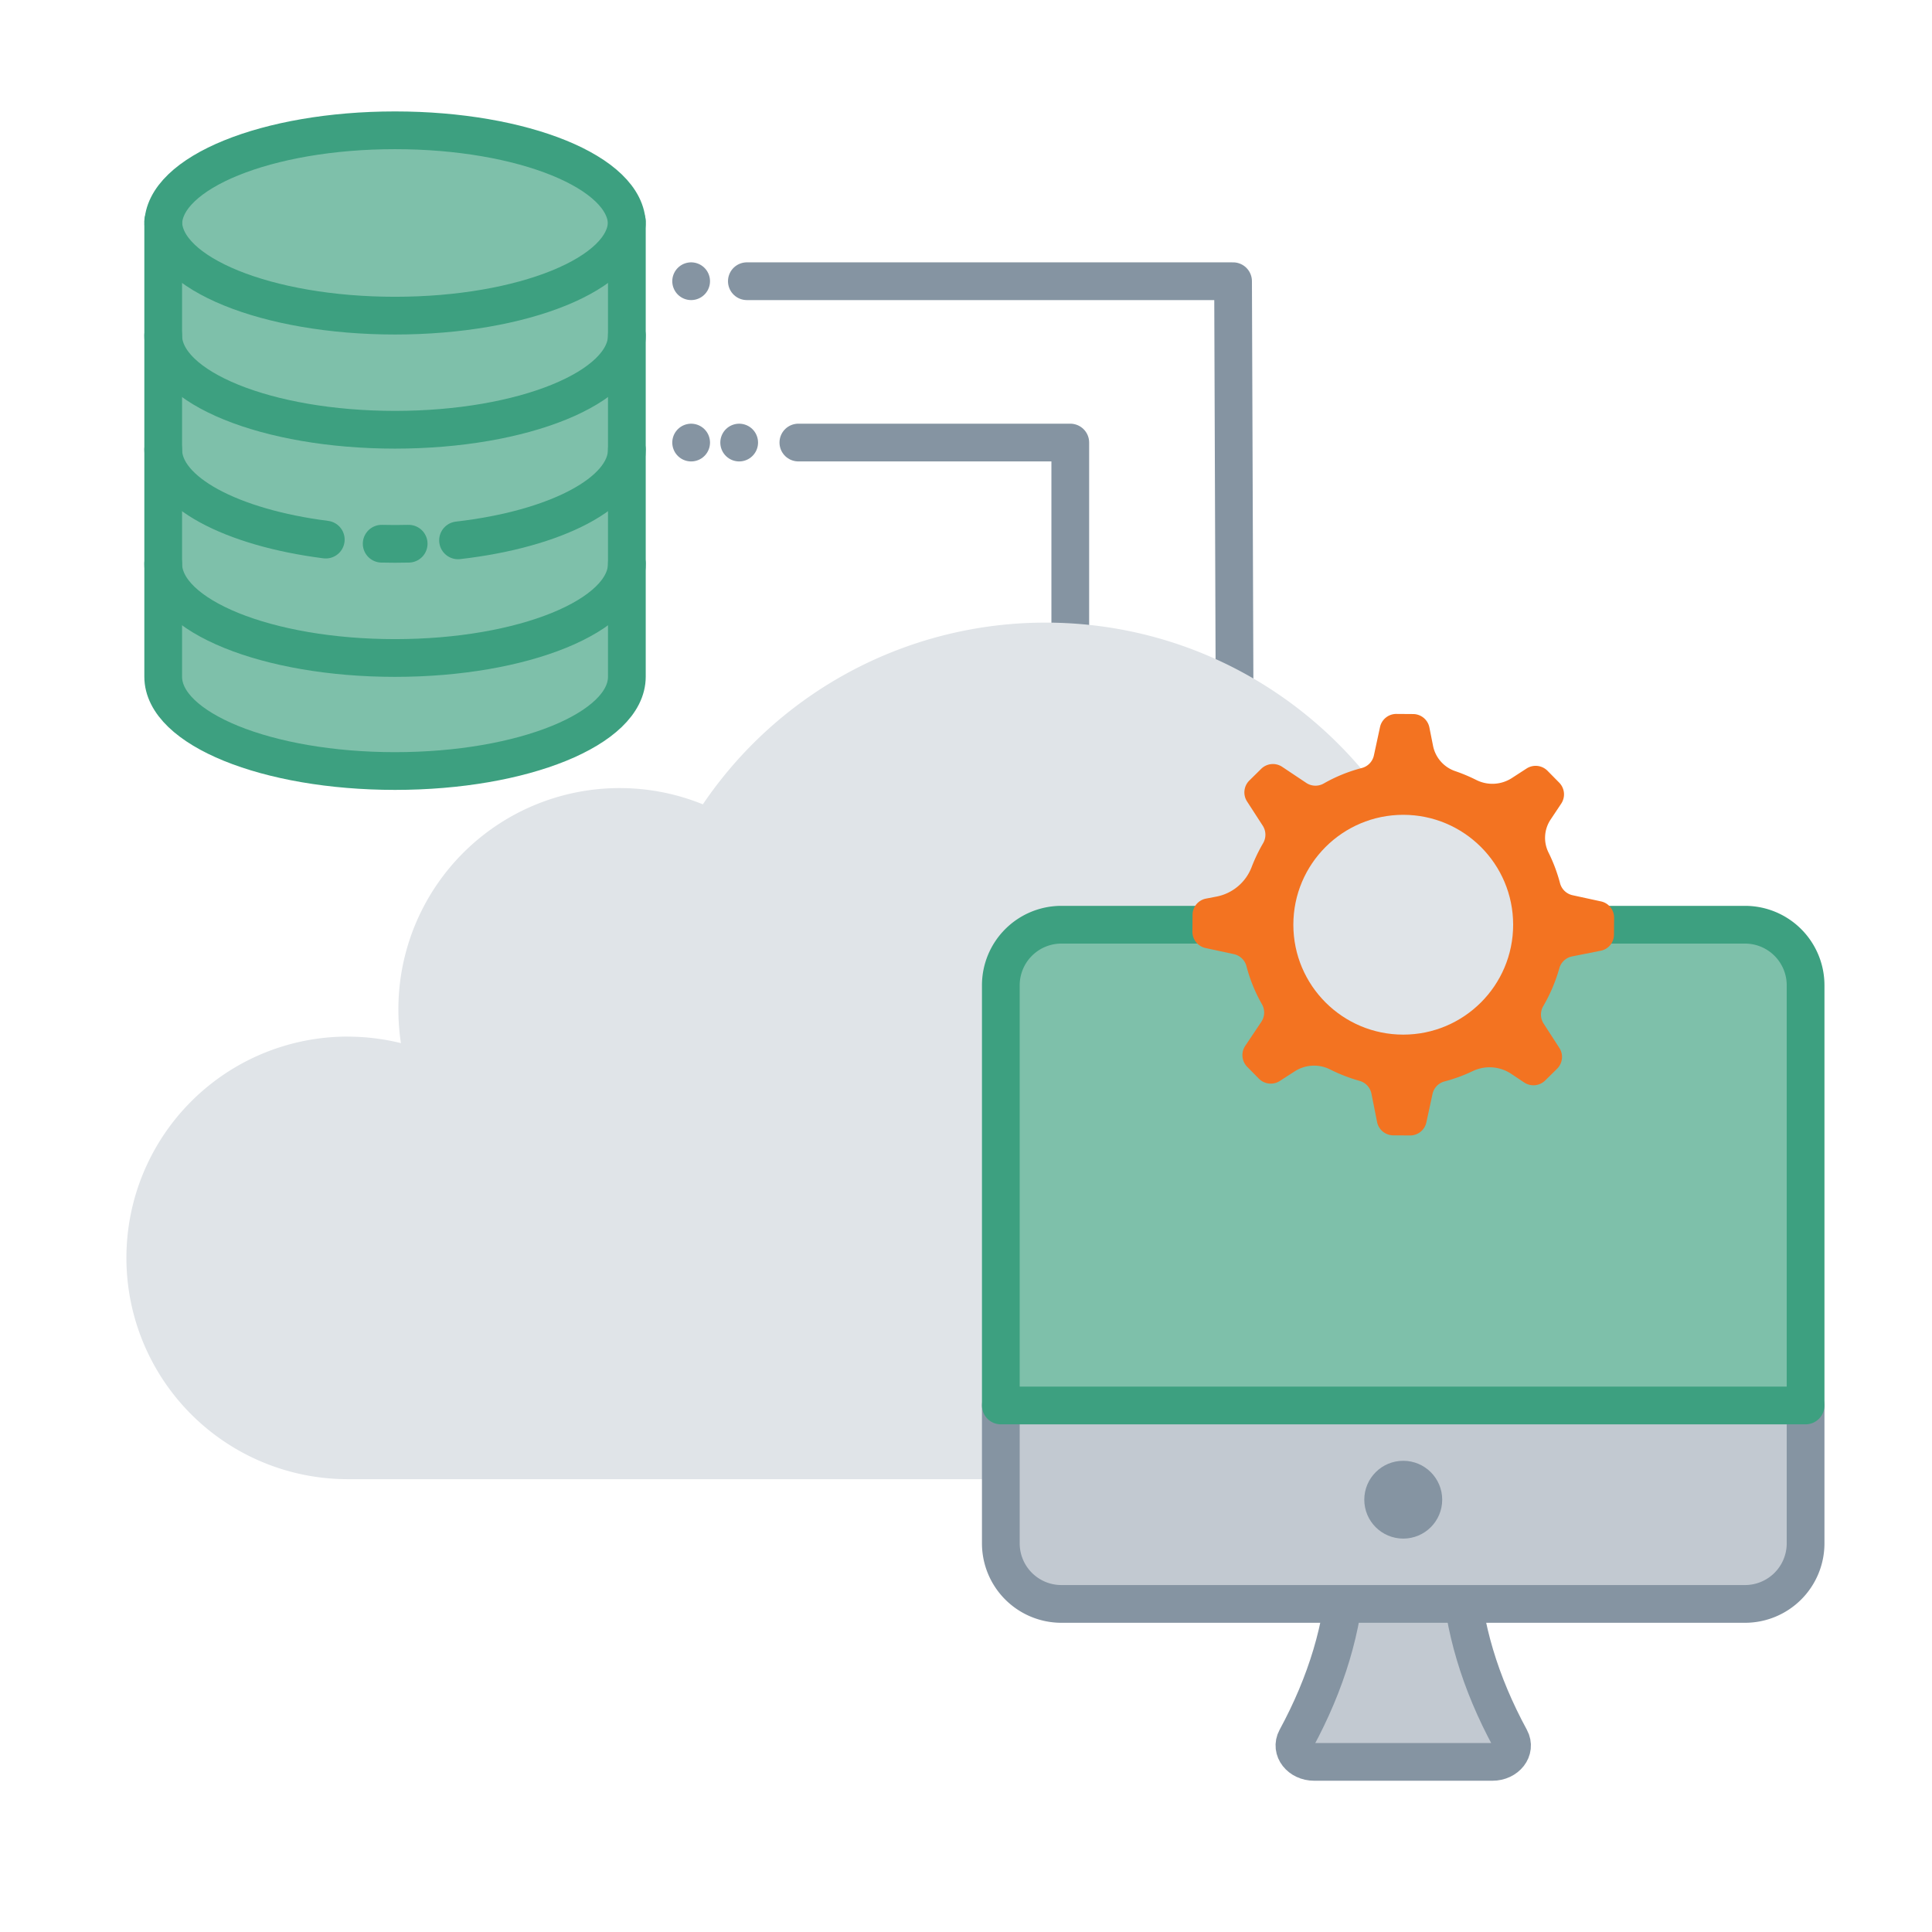
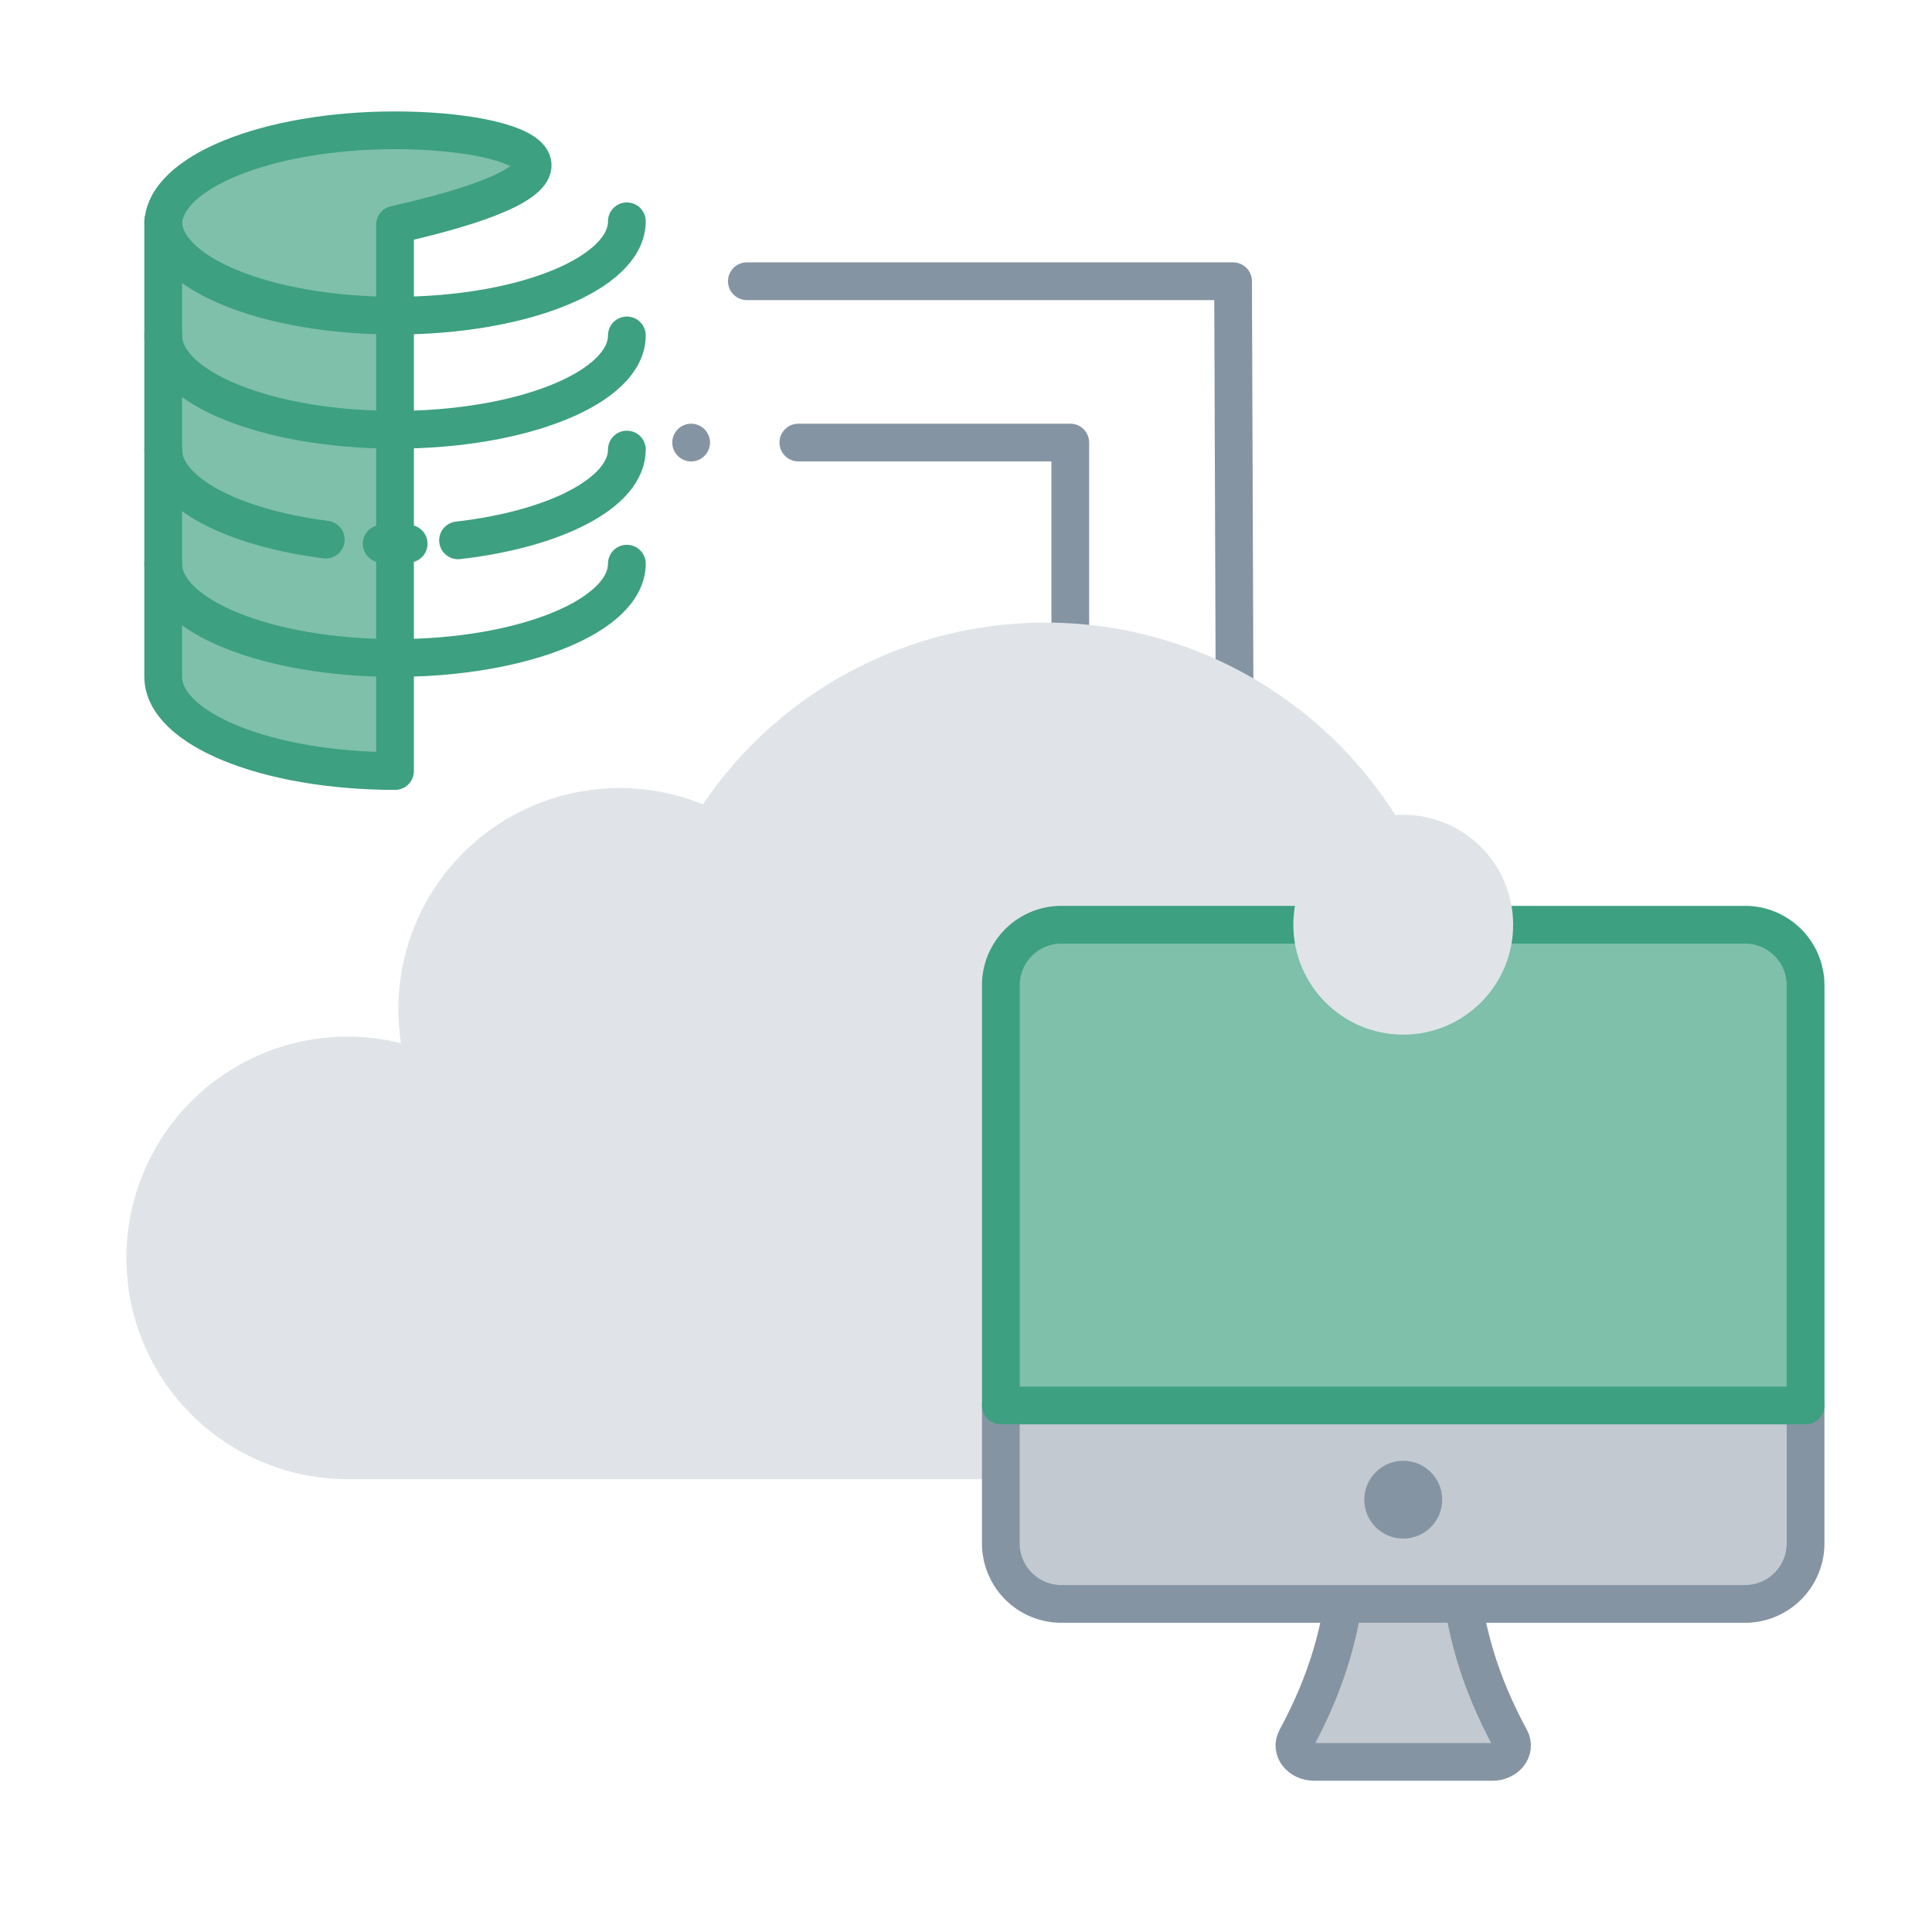
<svg xmlns="http://www.w3.org/2000/svg" id="Layer_1" data-name="Layer 1" viewBox="0 0 1024 1024">
  <defs>
    <style>.cls-1{fill:#7ec0aa;}.cls-1,.cls-8{stroke:#3da080;}.cls-1,.cls-2,.cls-3,.cls-5,.cls-8{stroke-linecap:round;stroke-linejoin:round;stroke-width:20px;}.cls-2,.cls-3,.cls-8{fill:none;}.cls-2,.cls-3,.cls-5{stroke:#8594a2;}.cls-3{stroke-dasharray:0 160;}.cls-4{fill:#e0e4e8;}.cls-5{fill:#c2c9d1;}.cls-6{fill:#8594a2;}.cls-7{fill:#f37321;}</style>
  </defs>
-   <path class="cls-1" d="M209.37,69.06c-67.86,0-122.87,22.39-122.87,50V179h0V358.66c0,27.62,55,50,122.87,50s122.88-22.38,122.88-50V179h0v-59.9C332.25,91.45,277.24,69.06,209.37,69.06Z" />
+   <path class="cls-1" d="M209.37,69.06c-67.86,0-122.87,22.39-122.87,50V179h0V358.66c0,27.62,55,50,122.87,50V179h0v-59.9C332.25,91.45,277.24,69.06,209.37,69.06Z" />
  <polyline class="cls-2" points="654.55 424.8 653.55 149.05 395.85 149.05" />
-   <line class="cls-3" x1="366.32" y1="149.05" x2="343.99" y2="149.05" />
-   <line class="cls-2" x1="391.78" y1="234.57" x2="391.78" y2="234.57" />
  <line class="cls-2" x1="366.32" y1="234.57" x2="366.32" y2="234.57" />
  <polyline class="cls-2" points="567.27 388.65 567.27 234.56 423.15 234.56" />
  <path class="cls-4" d="M184.29,549.44a117.61,117.61,0,0,1,28.21,3.44A118.55,118.55,0,0,1,211.15,535,117.27,117.27,0,0,1,372.53,426.31,219.18,219.18,0,0,1,554.16,330c121.18,0,219.42,98.23,219.42,219.41a117.29,117.29,0,0,1,0,234.58H184.29a117.29,117.29,0,0,1,0-234.58Z" />
  <path class="cls-5" d="M800.49,921.6q-24.16-44.49-26.57-89H713.57q-2.42,44.49-26.57,89c-3.12,5.74,2,12.23,9.54,12.23H791C798.54,933.83,803.61,927.34,800.49,921.6Z" />
  <path class="cls-5" d="M530.46,744.92H957a0,0,0,0,1,0,0V818a32.11,32.11,0,0,1-32.11,32.11H562.57A32.11,32.11,0,0,1,530.46,818V744.92A0,0,0,0,1,530.46,744.92Z" />
  <path class="cls-1" d="M562.57,490.12H924.92A32.11,32.11,0,0,1,957,522.24V744.92a0,0,0,0,1,0,0H530.46a0,0,0,0,1,0,0V522.24A32.11,32.11,0,0,1,562.57,490.12Z" />
  <ellipse class="cls-6" cx="743.75" cy="794.87" rx="20.65" ry="20.62" />
-   <path class="cls-7" d="M855.44,495.35l.07-8.93a8.81,8.81,0,0,0-7-8.67l-15-3.26a8.82,8.82,0,0,1-6.66-6.38,85.89,85.89,0,0,0-6.11-16.26,17.48,17.48,0,0,1,1.09-17.43l5.64-8.47a8.86,8.86,0,0,0-1-11.07l-6.28-6.37a8.85,8.85,0,0,0-11.06-1.19l-7.9,5.12a19,19,0,0,1-18.83.93,89.49,89.49,0,0,0-11.08-4.65,17.85,17.85,0,0,1-11.77-13.38l-1.95-9.8a8.82,8.82,0,0,0-8.57-7.08l-8.93-.06a8.81,8.81,0,0,0-8.67,7l-3.24,15a8.84,8.84,0,0,1-6.4,6.66,82.43,82.43,0,0,0-20.19,8.21,8.83,8.83,0,0,1-9.2-.28l-12.81-8.55a8.86,8.86,0,0,0-11.07,1l-6.37,6.28a8.84,8.84,0,0,0-1.19,11.06l8.36,12.92a8.84,8.84,0,0,1,.15,9.21,87.3,87.3,0,0,0-6.1,12.71,25,25,0,0,1-18.46,15.56l-5.76,1.11a8.81,8.81,0,0,0-7.08,8.58l-.07,8.94a8.82,8.82,0,0,0,7,8.67l15,3.24a8.83,8.83,0,0,1,6.66,6.42,83,83,0,0,0,8.21,20.16,8.83,8.83,0,0,1-.28,9.2L660,554.33a8.83,8.83,0,0,0,1,11.06l6.29,6.38a8.84,8.84,0,0,0,11,1.19l8-5.16a18.88,18.88,0,0,1,18.77-.93,87.48,87.48,0,0,0,15.49,6,8.81,8.81,0,0,1,6.33,6.74l3,15.07a8.8,8.8,0,0,0,8.58,7.08l8.88.06a8.81,8.81,0,0,0,8.68-7l3.24-15a8.79,8.79,0,0,1,6.43-6.65,85.33,85.33,0,0,0,14.93-5.48,20.67,20.67,0,0,1,20.36,1.47l6.86,4.57a8.85,8.85,0,0,0,11.08-1l6.38-6.28a8.81,8.81,0,0,0,1.17-11.06l-8.36-12.93a8.83,8.83,0,0,1-.15-9.2,86,86,0,0,0,8.5-20,8.81,8.81,0,0,1,6.74-6.33l15.07-3A8.67,8.67,0,0,0,855.44,495.35Z" />
  <circle class="cls-4" cx="743.75" cy="490.12" r="58.25" />
  <path class="cls-8" d="M332.25,298.75c0,27.61-55,50-122.88,50S86.5,326.36,86.5,298.75" />
  <path class="cls-8" d="M332.25,117.3c0,27.61-55,50-122.88,50S86.5,144.91,86.5,117.3" />
  <path class="cls-8" d="M172.67,286c-49.93-6.36-86.17-25.32-86.17-47.73" />
  <path class="cls-8" d="M216.6,288.18q-3.58.09-7.23.09t-7.07-.09" />
  <path class="cls-8" d="M332.25,238.27c0,22.9-37.85,42.21-89.48,48.13" />
  <path class="cls-8" d="M332.25,177.78c0,27.62-55,50-122.88,50S86.5,205.4,86.5,177.78" />
</svg>